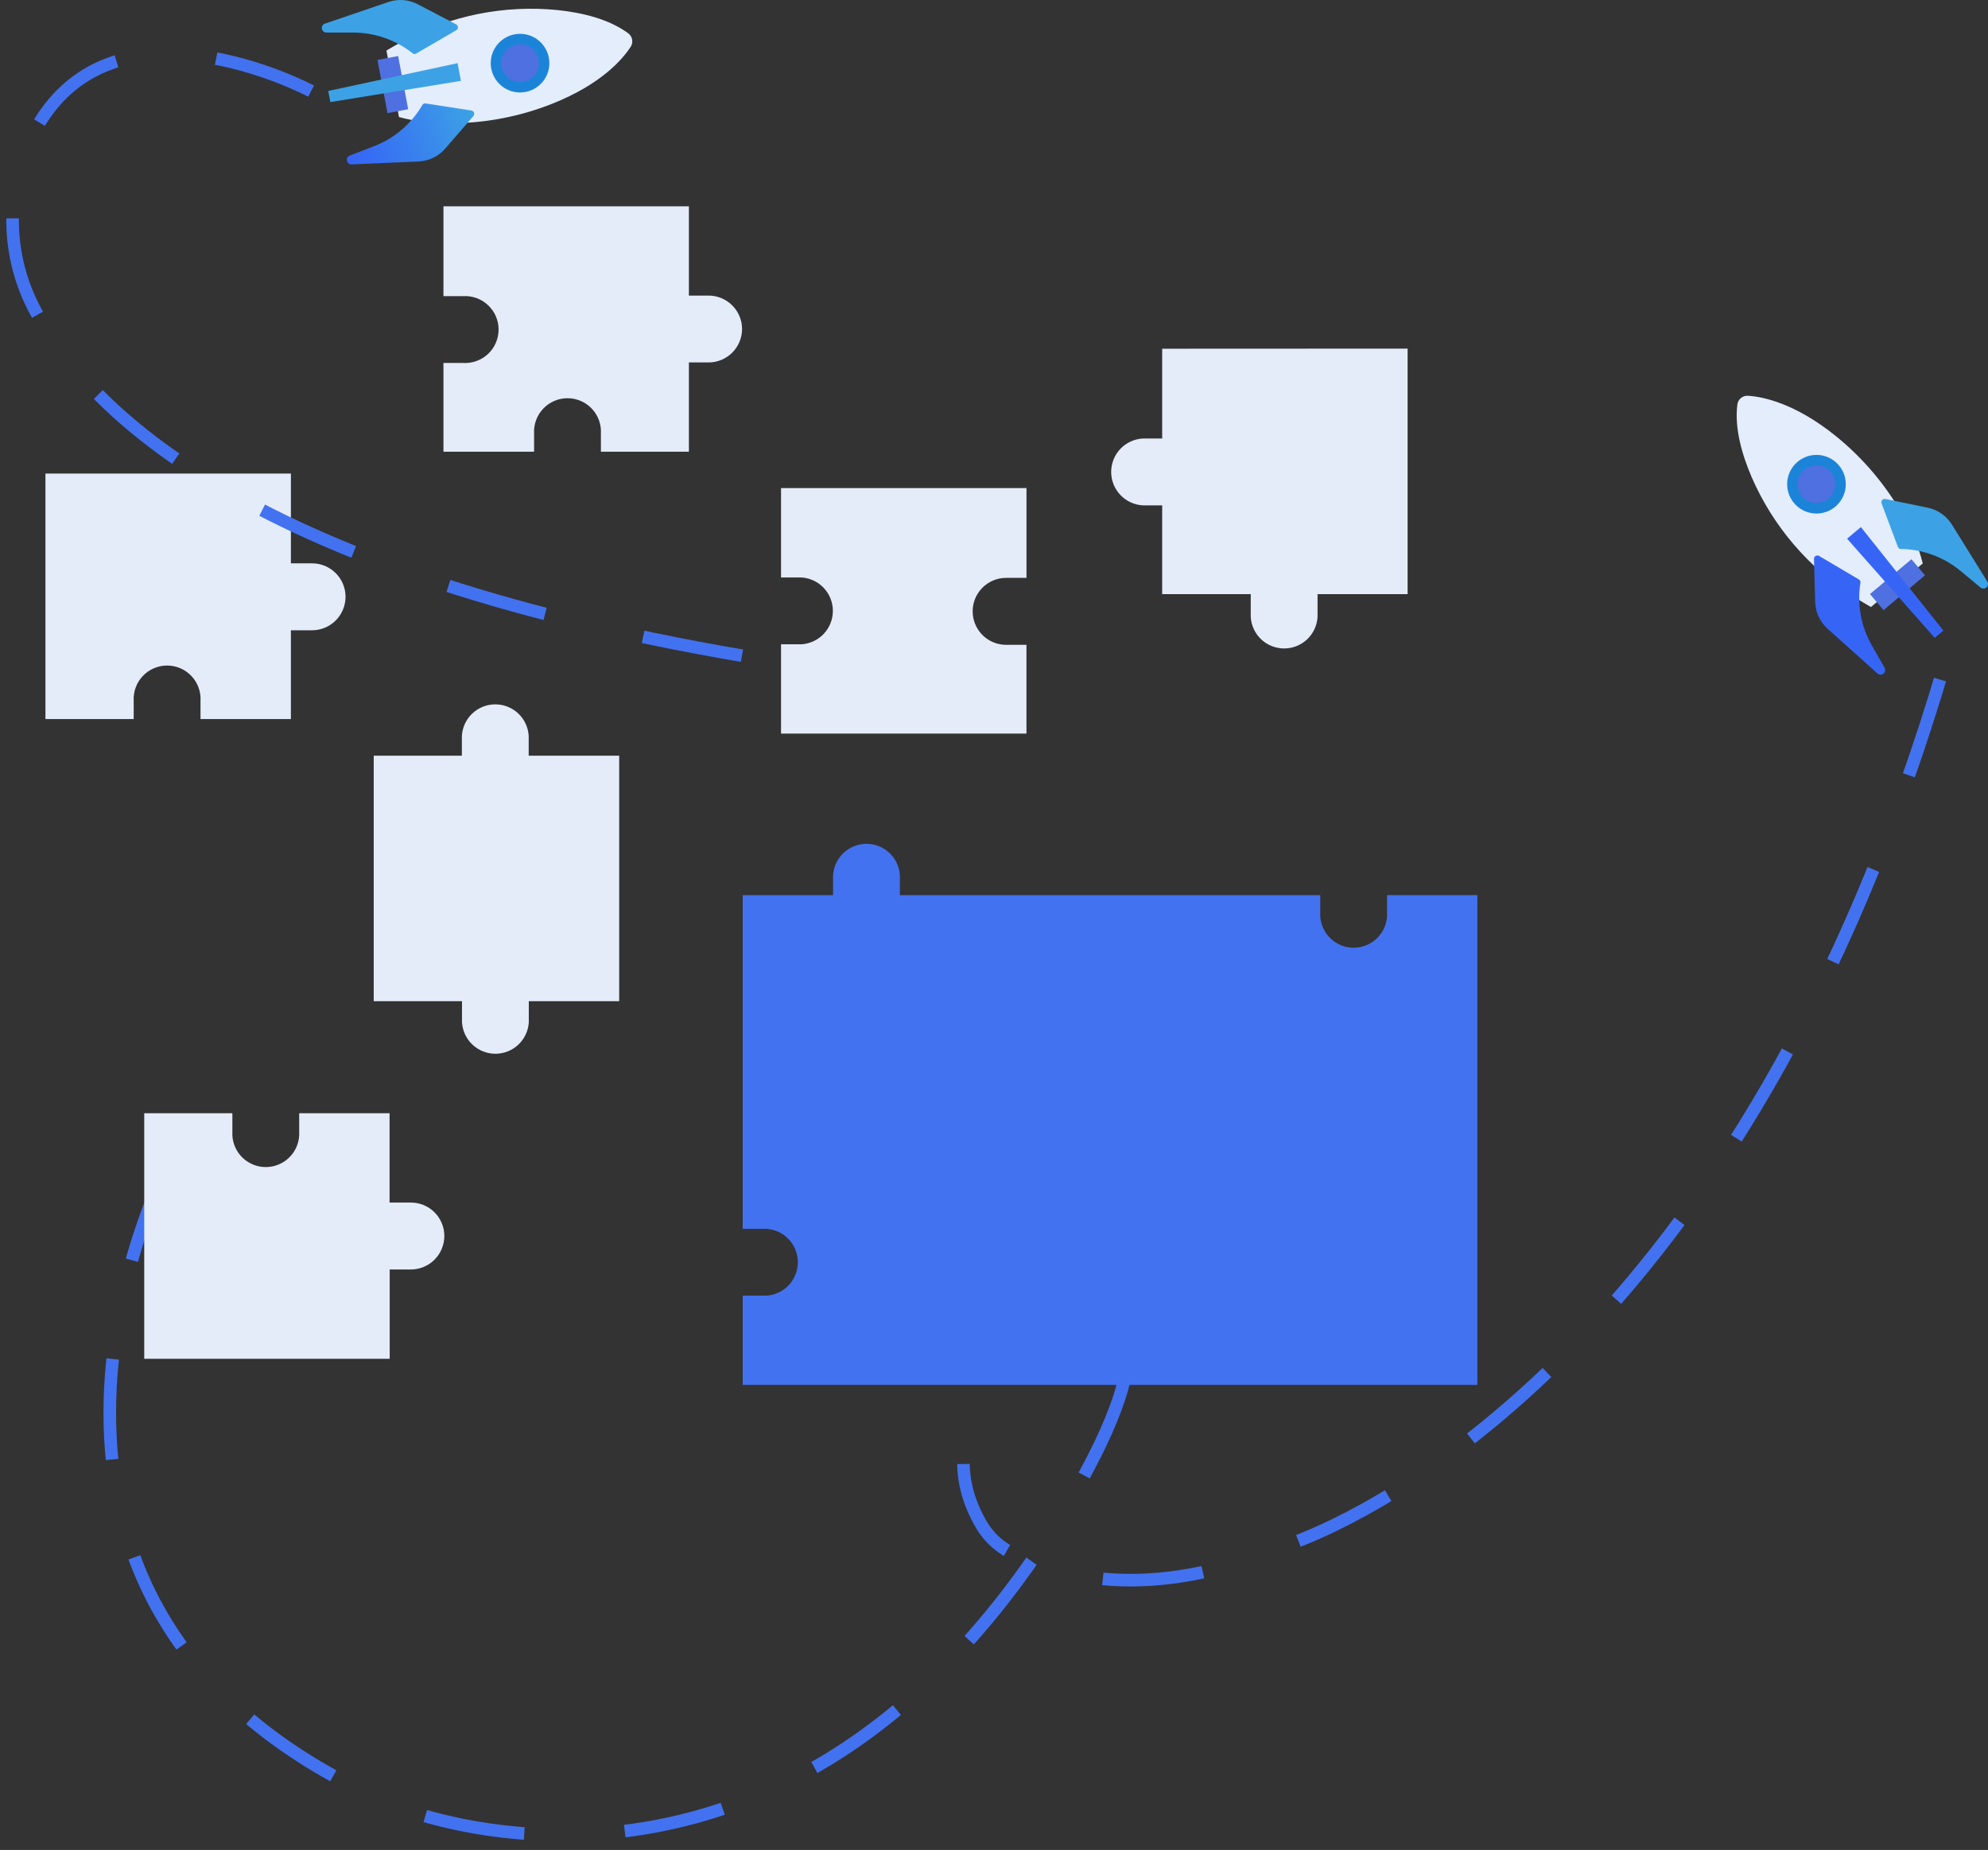
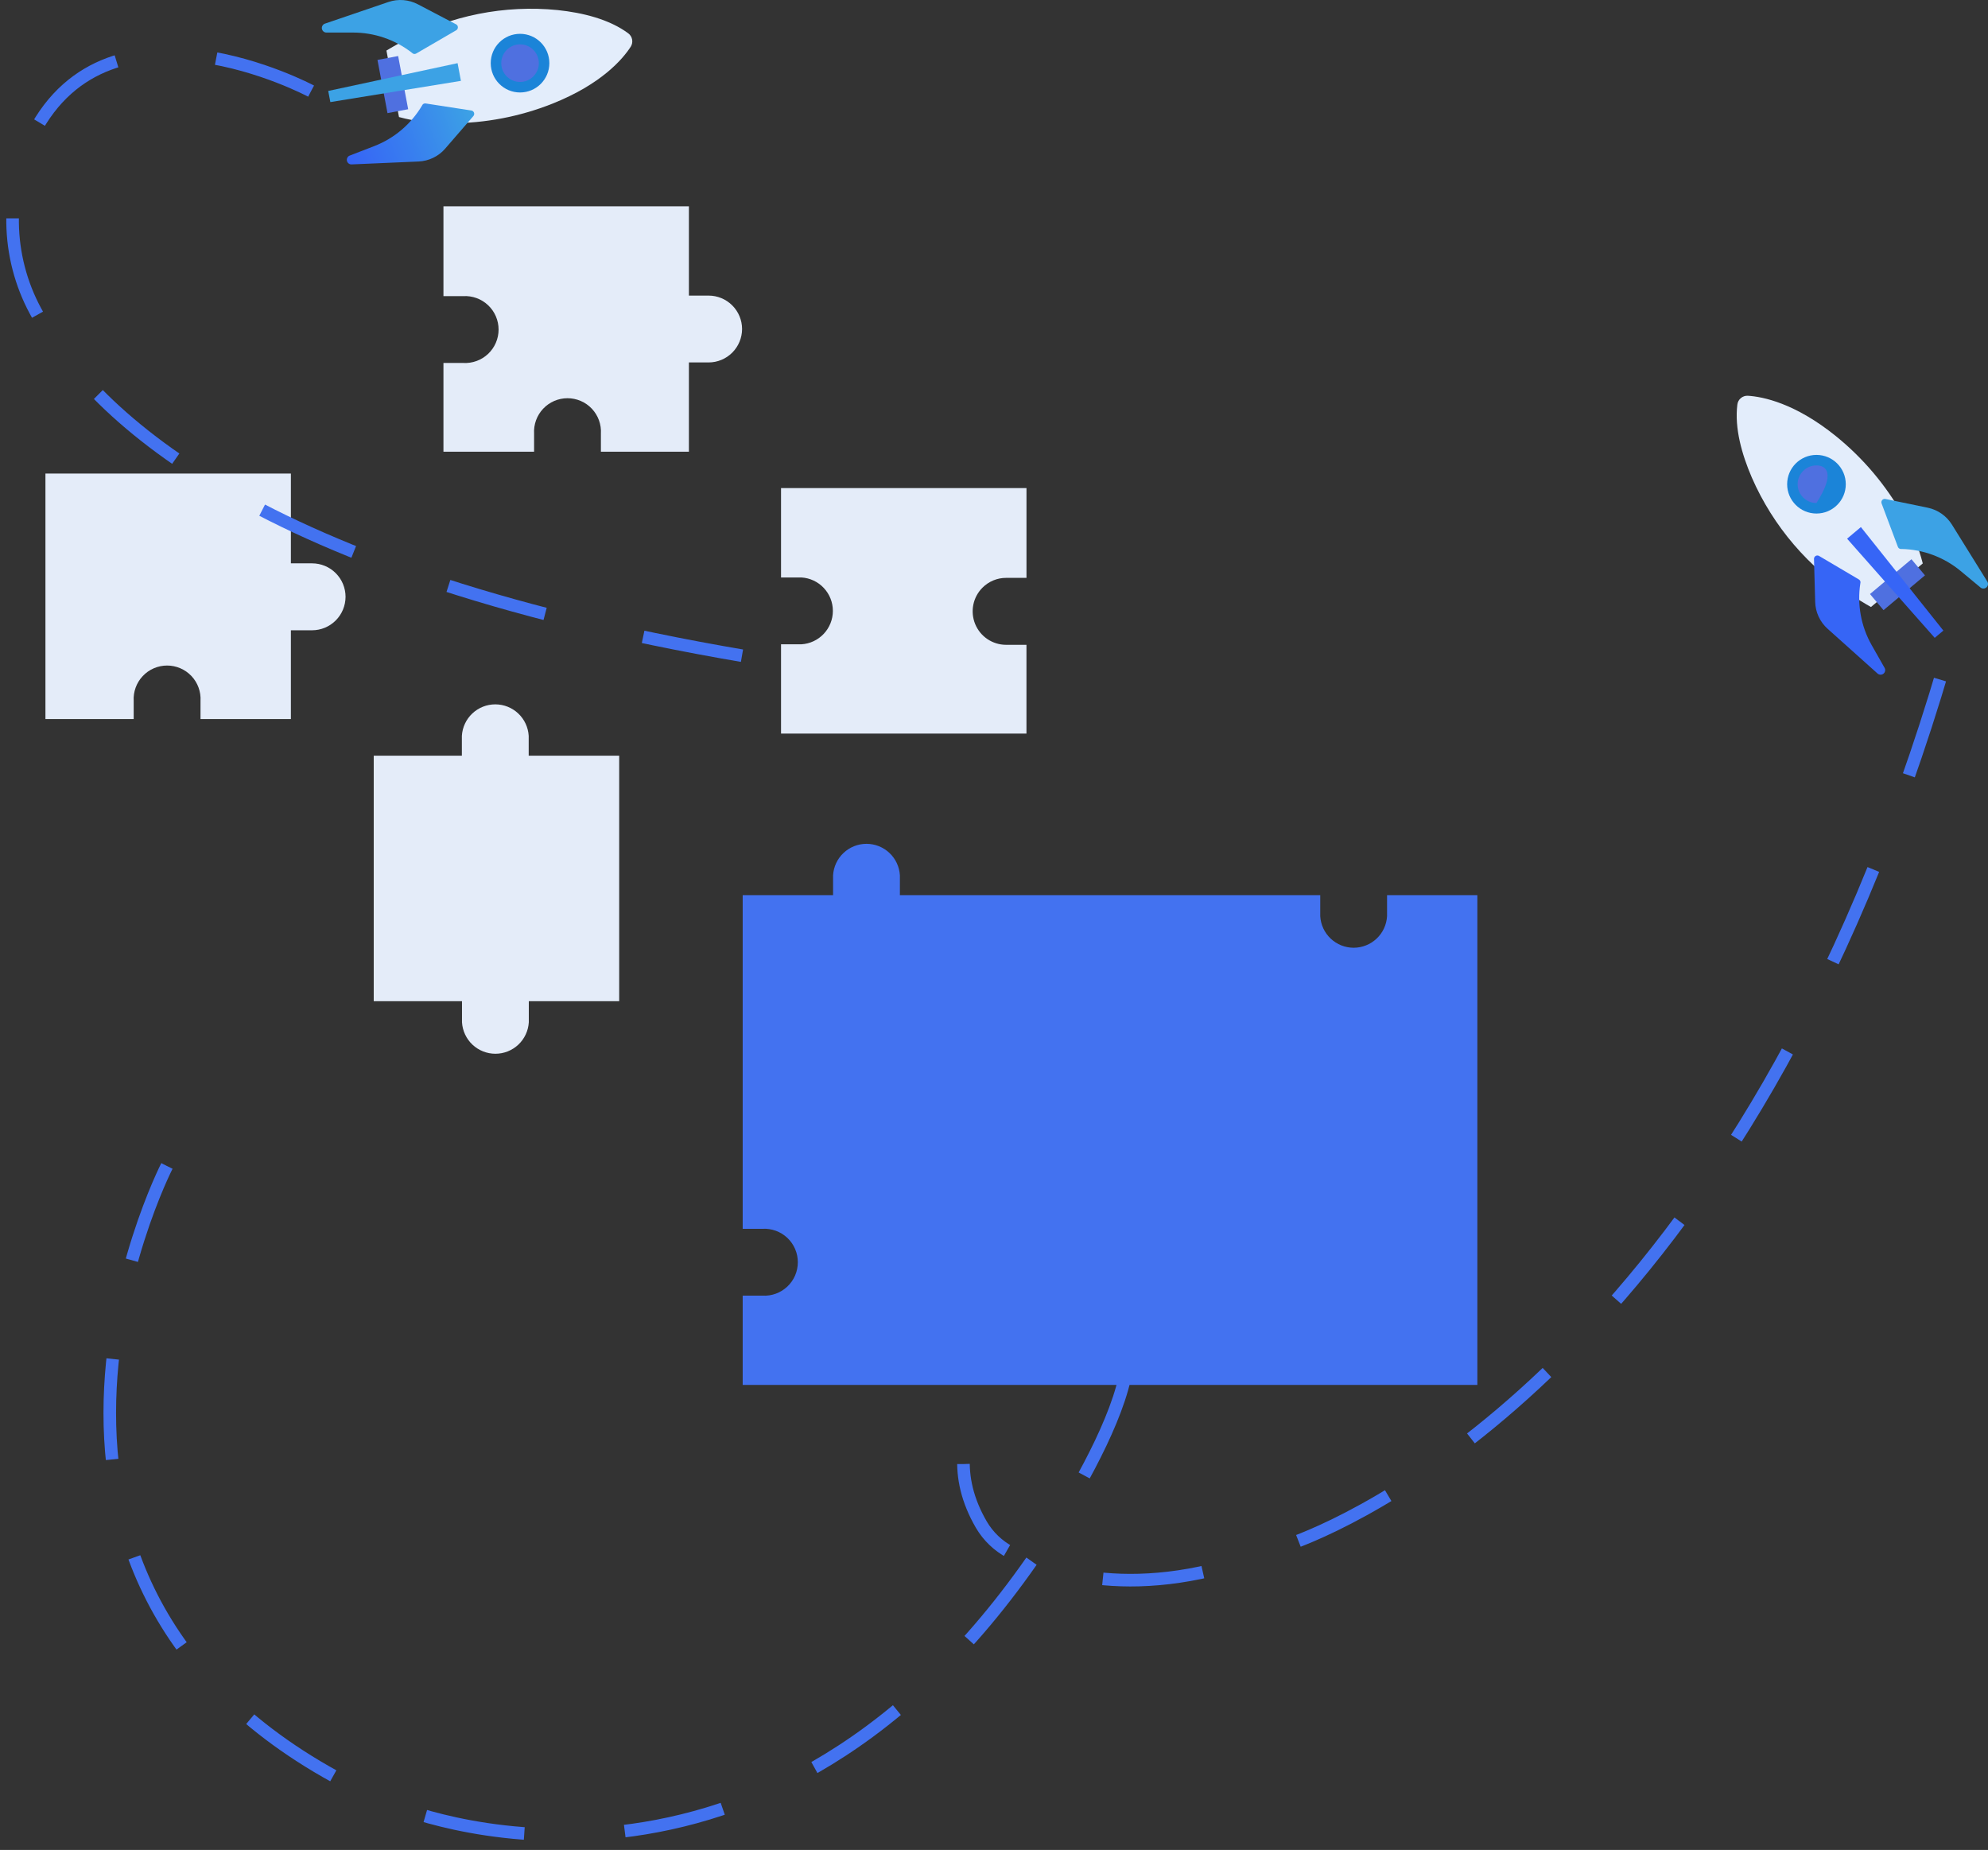
<svg xmlns="http://www.w3.org/2000/svg" width="158" height="147" viewBox="0 0 158 147" fill="none">
  <rect x="0" y="0" width="158" height="147" fill="#333333" stroke="none" />
  <path d="M49.211 60.047V79.555H42.028V81.229C41.988 81.906 41.691 82.542 41.197 83.008C40.704 83.473 40.051 83.732 39.373 83.732C38.695 83.732 38.042 83.473 37.548 83.008C37.055 82.542 36.758 81.906 36.718 81.229V79.555H29.703V60.047H36.708V58.472C36.748 57.795 37.045 57.158 37.539 56.693C38.033 56.228 38.685 55.969 39.364 55.969C40.042 55.969 40.695 56.228 41.188 56.693C41.682 57.158 41.979 57.795 42.019 58.472V60.047H49.211Z" fill="#E4ECF9" />
  <path d="M27.463 47.423C27.461 48.129 27.181 48.804 26.682 49.303C26.184 49.801 25.508 50.082 24.803 50.083H23.119V57.137H15.936V55.701C15.958 55.339 15.905 54.977 15.781 54.636C15.657 54.295 15.465 53.983 15.217 53.72C14.968 53.456 14.668 53.246 14.335 53.102C14.002 52.959 13.644 52.884 13.281 52.884C12.919 52.884 12.56 52.959 12.227 53.102C11.894 53.246 11.594 53.456 11.346 53.72C11.097 53.983 10.905 54.295 10.781 54.636C10.657 54.977 10.604 55.339 10.626 55.701V57.137H3.611V37.629H23.119V44.764H24.803C25.508 44.764 26.185 45.044 26.683 45.543C27.182 46.041 27.463 46.718 27.463 47.423Z" fill="#E4ECF9" />
  <path d="M58.978 26.14C58.976 26.845 58.696 27.521 58.197 28.02C57.699 28.518 57.023 28.799 56.318 28.8H54.752V35.895H47.758V34.459C47.78 34.097 47.727 33.735 47.603 33.394C47.48 33.054 47.287 32.742 47.039 32.478C46.79 32.214 46.49 32.004 46.157 31.86C45.824 31.717 45.466 31.643 45.103 31.643C44.741 31.643 44.382 31.717 44.049 31.86C43.717 32.004 43.416 32.214 43.168 32.478C42.919 32.742 42.727 33.054 42.603 33.394C42.48 33.735 42.427 34.097 42.448 34.459V35.895H35.244V28.842H36.81C37.172 28.863 37.534 28.81 37.875 28.686C38.215 28.563 38.527 28.37 38.791 28.122C39.055 27.873 39.265 27.573 39.408 27.24C39.552 26.907 39.626 26.549 39.626 26.186C39.626 25.824 39.552 25.465 39.408 25.132C39.265 24.799 39.055 24.5 38.791 24.251C38.527 24.002 38.215 23.81 37.875 23.686C37.534 23.563 37.172 23.51 36.81 23.531H35.244V16.396H54.752V23.489H56.318C57.022 23.489 57.697 23.768 58.195 24.265C58.694 24.762 58.975 25.436 58.978 26.14Z" fill="#E4ECF9" />
-   <path d="M111.873 27.701V47.209H104.715V49.024C104.676 49.701 104.378 50.338 103.885 50.803C103.391 51.268 102.739 51.527 102.06 51.527C101.382 51.527 100.729 51.268 100.236 50.803C99.742 50.338 99.445 49.701 99.405 49.024V47.209H92.367V40.156H90.816C90.139 40.116 89.502 39.818 89.037 39.325C88.572 38.831 88.312 38.179 88.312 37.5C88.312 36.822 88.572 36.169 89.037 35.676C89.502 35.182 90.139 34.885 90.816 34.845H92.367V27.71L111.873 27.701Z" fill="#E4ECF9" />
  <path d="M78.082 46.699C77.71 47.071 77.457 47.545 77.355 48.061C77.253 48.576 77.306 49.111 77.507 49.597C77.709 50.083 78.049 50.498 78.487 50.79C78.924 51.082 79.438 51.238 79.964 51.238H81.58V58.292H62.074V51.197H63.691C64.368 51.157 65.004 50.859 65.469 50.366C65.934 49.872 66.194 49.22 66.194 48.541C66.194 47.863 65.934 47.21 65.469 46.717C65.004 46.223 64.368 45.926 63.691 45.886H62.074V38.784H81.582V45.918H79.966C79.616 45.917 79.269 45.986 78.946 46.12C78.623 46.254 78.329 46.451 78.082 46.699Z" fill="#E4ECF9" />
  <path d="M117.416 71.129V110.046H59.027V102.953H60.593C60.955 102.975 61.317 102.922 61.658 102.798C61.998 102.674 62.31 102.482 62.574 102.233C62.838 101.985 63.048 101.685 63.192 101.352C63.335 101.019 63.409 100.66 63.409 100.298C63.409 99.935 63.335 99.577 63.192 99.244C63.048 98.911 62.838 98.611 62.574 98.362C62.31 98.114 61.998 97.922 61.658 97.798C61.317 97.674 60.955 97.621 60.593 97.643H59.027V71.129H66.21V69.555C66.25 68.877 66.547 68.241 67.041 67.776C67.535 67.31 68.187 67.051 68.866 67.051C69.544 67.051 70.197 67.31 70.69 67.776C71.184 68.241 71.481 68.877 71.521 69.555V71.129H104.929V72.805C104.969 73.483 105.266 74.119 105.76 74.584C106.253 75.049 106.906 75.309 107.584 75.309C108.262 75.309 108.915 75.049 109.409 74.584C109.902 74.119 110.199 73.483 110.239 72.805V71.129H117.416Z" fill="#4372F0" />
  <path d="M24.723 7.239C24.723 7.239 8.756 -1.304 2.631 10.652C1.528 12.838 0.969 15.257 1.001 17.705C1.034 20.154 1.657 22.558 2.818 24.713C7.292 33.122 21.037 46.332 63.081 52.769" stroke="#4372F0" stroke-miterlimit="10" stroke-dasharray="8 8" />
  <path d="M13.265 92.651C13.265 92.651 -4.885 128.037 31.39 143.491C31.39 143.491 59.899 155.698 82.005 124.018C82.005 124.018 94.902 105.599 87.133 104.477C85.969 104.323 84.789 104.61 83.826 105.283C80.841 107.336 73.501 113.415 77.992 121.148C78.54 122.084 79.34 122.848 80.301 123.353C83.196 124.897 90.356 127.486 101.046 123.258C101.67 123.011 102.298 122.775 102.926 122.542C108.453 120.464 138.677 106.918 154.572 52.711" stroke="#4372F0" stroke-miterlimit="10" stroke-dasharray="8 8" />
  <path d="M50.129 3.711C49.487 4.704 47.797 6.687 43.895 8.241C41.313 9.266 38.561 9.793 35.783 9.795C34.409 9.823 33.038 9.657 31.71 9.301L30.713 4.018C30.713 4.018 31.256 3.681 32.124 3.222C35.857 1.223 40.101 0.38 44.315 0.8C46.312 1.01 48.411 1.522 49.93 2.647C50.092 2.766 50.202 2.942 50.239 3.14C50.276 3.337 50.236 3.542 50.129 3.711Z" fill="#E3EDFB" />
-   <path d="M35.314 98.216C35.313 98.921 35.032 99.597 34.534 100.095C34.035 100.594 33.359 100.874 32.654 100.876H30.971V107.969H11.463V88.46H18.468V90.234C18.508 90.911 18.805 91.547 19.299 92.013C19.792 92.478 20.445 92.737 21.123 92.737C21.802 92.737 22.454 92.478 22.948 92.013C23.442 91.547 23.739 90.911 23.779 90.234V88.46H30.962V95.556H32.645C32.995 95.554 33.342 95.622 33.666 95.755C33.99 95.888 34.285 96.084 34.532 96.331C34.781 96.578 34.977 96.872 35.111 97.195C35.246 97.519 35.315 97.865 35.314 98.216Z" fill="#E4ECF9" />
  <path d="M32.44 8.679L31.643 4.452L30 4.762L30.797 8.989L32.44 8.679Z" fill="#4F70E0" />
  <path d="M33.835 8.222L37.465 8.781C37.512 8.789 37.556 8.809 37.592 8.839C37.629 8.87 37.657 8.909 37.673 8.954C37.689 8.999 37.693 9.047 37.684 9.094C37.676 9.14 37.655 9.184 37.624 9.22L35.382 11.81C35.118 12.116 34.794 12.364 34.431 12.539C34.068 12.715 33.673 12.815 33.27 12.833L27.941 13.064C27.857 13.067 27.775 13.041 27.709 12.99C27.642 12.94 27.595 12.868 27.575 12.787C27.555 12.706 27.564 12.62 27.599 12.545C27.634 12.469 27.695 12.408 27.77 12.372L29.737 11.612C31.335 10.994 32.677 9.855 33.547 8.379L33.588 8.31C33.618 8.275 33.656 8.248 33.7 8.233C33.743 8.217 33.79 8.214 33.835 8.222Z" fill="url(#paint0_linear)" />
  <path d="M33.086 4.249L36.263 2.402C36.302 2.378 36.335 2.344 36.358 2.303C36.38 2.263 36.392 2.217 36.392 2.171C36.392 2.125 36.38 2.079 36.358 2.038C36.335 1.998 36.302 1.964 36.263 1.94L33.212 0.342C32.855 0.154 32.463 0.041 32.061 0.009C31.658 -0.023 31.254 0.028 30.871 0.158L25.824 1.878C25.744 1.905 25.677 1.959 25.633 2.031C25.588 2.103 25.57 2.187 25.581 2.271C25.593 2.354 25.632 2.431 25.694 2.489C25.755 2.546 25.835 2.581 25.919 2.587H28.027C29.738 2.578 31.403 3.148 32.751 4.203L32.813 4.254C32.855 4.278 32.902 4.29 32.95 4.289C32.998 4.288 33.045 4.274 33.086 4.249Z" fill="url(#paint1_linear)" />
  <path d="M41.332 7.348C42.618 7.348 43.661 6.305 43.661 5.018C43.661 3.732 42.618 2.688 41.332 2.688C40.045 2.688 39.002 3.732 39.002 5.018C39.002 6.305 40.045 7.348 41.332 7.348Z" fill="#1B84D8" />
  <path d="M41.332 6.512C42.157 6.512 42.826 5.843 42.826 5.018C42.826 4.193 42.157 3.524 41.332 3.524C40.507 3.524 39.838 4.193 39.838 5.018C39.838 5.843 40.507 6.512 41.332 6.512Z" fill="#4F70E0" />
  <path d="M26.255 8.112L26.086 7.227L36.368 5.018L36.633 6.426L26.255 8.112Z" fill="url(#paint2_linear)" />
  <path d="M138.921 31.448C140.098 31.522 142.657 32.023 145.926 34.667C148.084 36.416 149.891 38.558 151.253 40.979C151.95 42.163 152.476 43.439 152.816 44.771L148.699 48.234C148.699 48.234 148.138 47.927 147.314 47.394C143.743 45.118 140.929 41.832 139.232 37.952C138.436 36.105 137.847 34.027 138.078 32.157C138.1 31.953 138.199 31.765 138.357 31.633C138.514 31.501 138.716 31.434 138.921 31.448Z" fill="#E3EDFB" />
  <path d="M151.916 44.438L148.621 47.203L149.696 48.483L152.991 45.718L151.916 44.438Z" fill="#4F70E0" />
  <path d="M150.834 43.443L149.543 40.005C149.526 39.96 149.521 39.912 149.529 39.865C149.537 39.818 149.558 39.773 149.589 39.737C149.62 39.701 149.66 39.673 149.705 39.658C149.75 39.642 149.799 39.639 149.846 39.649L153.203 40.342C153.598 40.423 153.973 40.584 154.305 40.815C154.636 41.045 154.917 41.341 155.131 41.683L157.948 46.214C157.991 46.285 158.008 46.37 157.997 46.452C157.985 46.535 157.946 46.612 157.884 46.669C157.823 46.726 157.744 46.76 157.661 46.766C157.577 46.772 157.494 46.749 157.426 46.701L155.81 45.359C154.489 44.269 152.839 43.657 151.127 43.623H151.046C150.998 43.615 150.952 43.595 150.915 43.563C150.877 43.531 150.849 43.49 150.834 43.443Z" fill="url(#paint3_linear)" />
  <path d="M147.735 46.043L144.572 44.175C144.531 44.152 144.485 44.139 144.438 44.139C144.391 44.139 144.345 44.151 144.304 44.175C144.264 44.198 144.23 44.232 144.206 44.272C144.183 44.313 144.17 44.359 144.17 44.406L144.265 47.83C144.275 48.234 144.368 48.631 144.538 48.997C144.707 49.364 144.95 49.692 145.25 49.961L149.224 53.522C149.287 53.577 149.367 53.608 149.451 53.611C149.535 53.614 149.617 53.589 149.683 53.538C149.75 53.488 149.798 53.416 149.818 53.335C149.838 53.254 149.83 53.168 149.794 53.092L148.753 51.259C147.908 49.769 147.592 48.038 147.855 46.345L147.867 46.265C147.865 46.219 147.853 46.175 147.83 46.137C147.807 46.098 147.774 46.066 147.735 46.043Z" fill="url(#paint4_linear)" />
  <path d="M144.367 40.806C145.653 40.806 146.697 39.763 146.697 38.477C146.697 37.19 145.653 36.147 144.367 36.147C143.08 36.147 142.037 37.19 142.037 38.477C142.037 39.763 143.08 40.806 144.367 40.806Z" fill="#1B84D8" />
-   <path d="M144.365 39.97C145.19 39.97 145.859 39.301 145.859 38.476C145.859 37.651 145.19 36.982 144.365 36.982C143.54 36.982 142.871 37.651 142.871 38.476C142.871 39.301 143.54 39.97 144.365 39.97Z" fill="#4F70E0" />
+   <path d="M144.365 39.97C145.859 37.651 145.19 36.982 144.365 36.982C143.54 36.982 142.871 37.651 142.871 38.476C142.871 39.301 143.54 39.97 144.365 39.97Z" fill="#4F70E0" />
  <path d="M154.453 50.107L153.765 50.684L146.801 42.804L147.898 41.882L154.453 50.107Z" fill="url(#paint5_linear)" />
  <defs>
    <linearGradient id="paint0_linear" x1="37.593" y1="9.067" x2="27.886" y2="12.716" gradientUnits="userSpaceOnUse">
      <stop stop-color="#3CA2E5" />
      <stop offset="0.55" stop-color="#387EEF" />
      <stop offset="1" stop-color="#3665F6" />
    </linearGradient>
    <linearGradient id="paint1_linear" x1="2048.19" y1="3268.26" x2="2416.63" y2="3268.26" gradientUnits="userSpaceOnUse">
      <stop stop-color="#3CA2E5" />
      <stop offset="0.55" stop-color="#387EEF" />
      <stop offset="1" stop-color="#3665F6" />
    </linearGradient>
    <linearGradient id="paint2_linear" x1="2095.13" y1="2315.1" x2="2521.76" y2="2315.1" gradientUnits="userSpaceOnUse">
      <stop stop-color="#3CA2E5" />
      <stop offset="0.55" stop-color="#387EEF" />
      <stop offset="1" stop-color="#3665F6" />
    </linearGradient>
    <linearGradient id="paint3_linear" x1="-1320.32" y1="1988.63" x2="-1055.84" y2="2244.22" gradientUnits="userSpaceOnUse">
      <stop stop-color="#3CA2E5" />
      <stop offset="0.55" stop-color="#387EEF" />
      <stop offset="1" stop-color="#3665F6" />
    </linearGradient>
    <linearGradient id="paint4_linear" x1="-1378.76" y1="3154.83" x2="-1193.12" y2="3206.9" gradientUnits="userSpaceOnUse">
      <stop stop-color="#3CA2E5" />
      <stop offset="0.55" stop-color="#387EEF" />
      <stop offset="1" stop-color="#3665F6" />
    </linearGradient>
    <linearGradient id="paint5_linear" x1="-1489.67" y1="2731.83" x2="-1191.58" y2="2815.45" gradientUnits="userSpaceOnUse">
      <stop stop-color="#3CA2E5" />
      <stop offset="0.55" stop-color="#387EEF" />
      <stop offset="1" stop-color="#3665F6" />
    </linearGradient>
  </defs>
</svg>